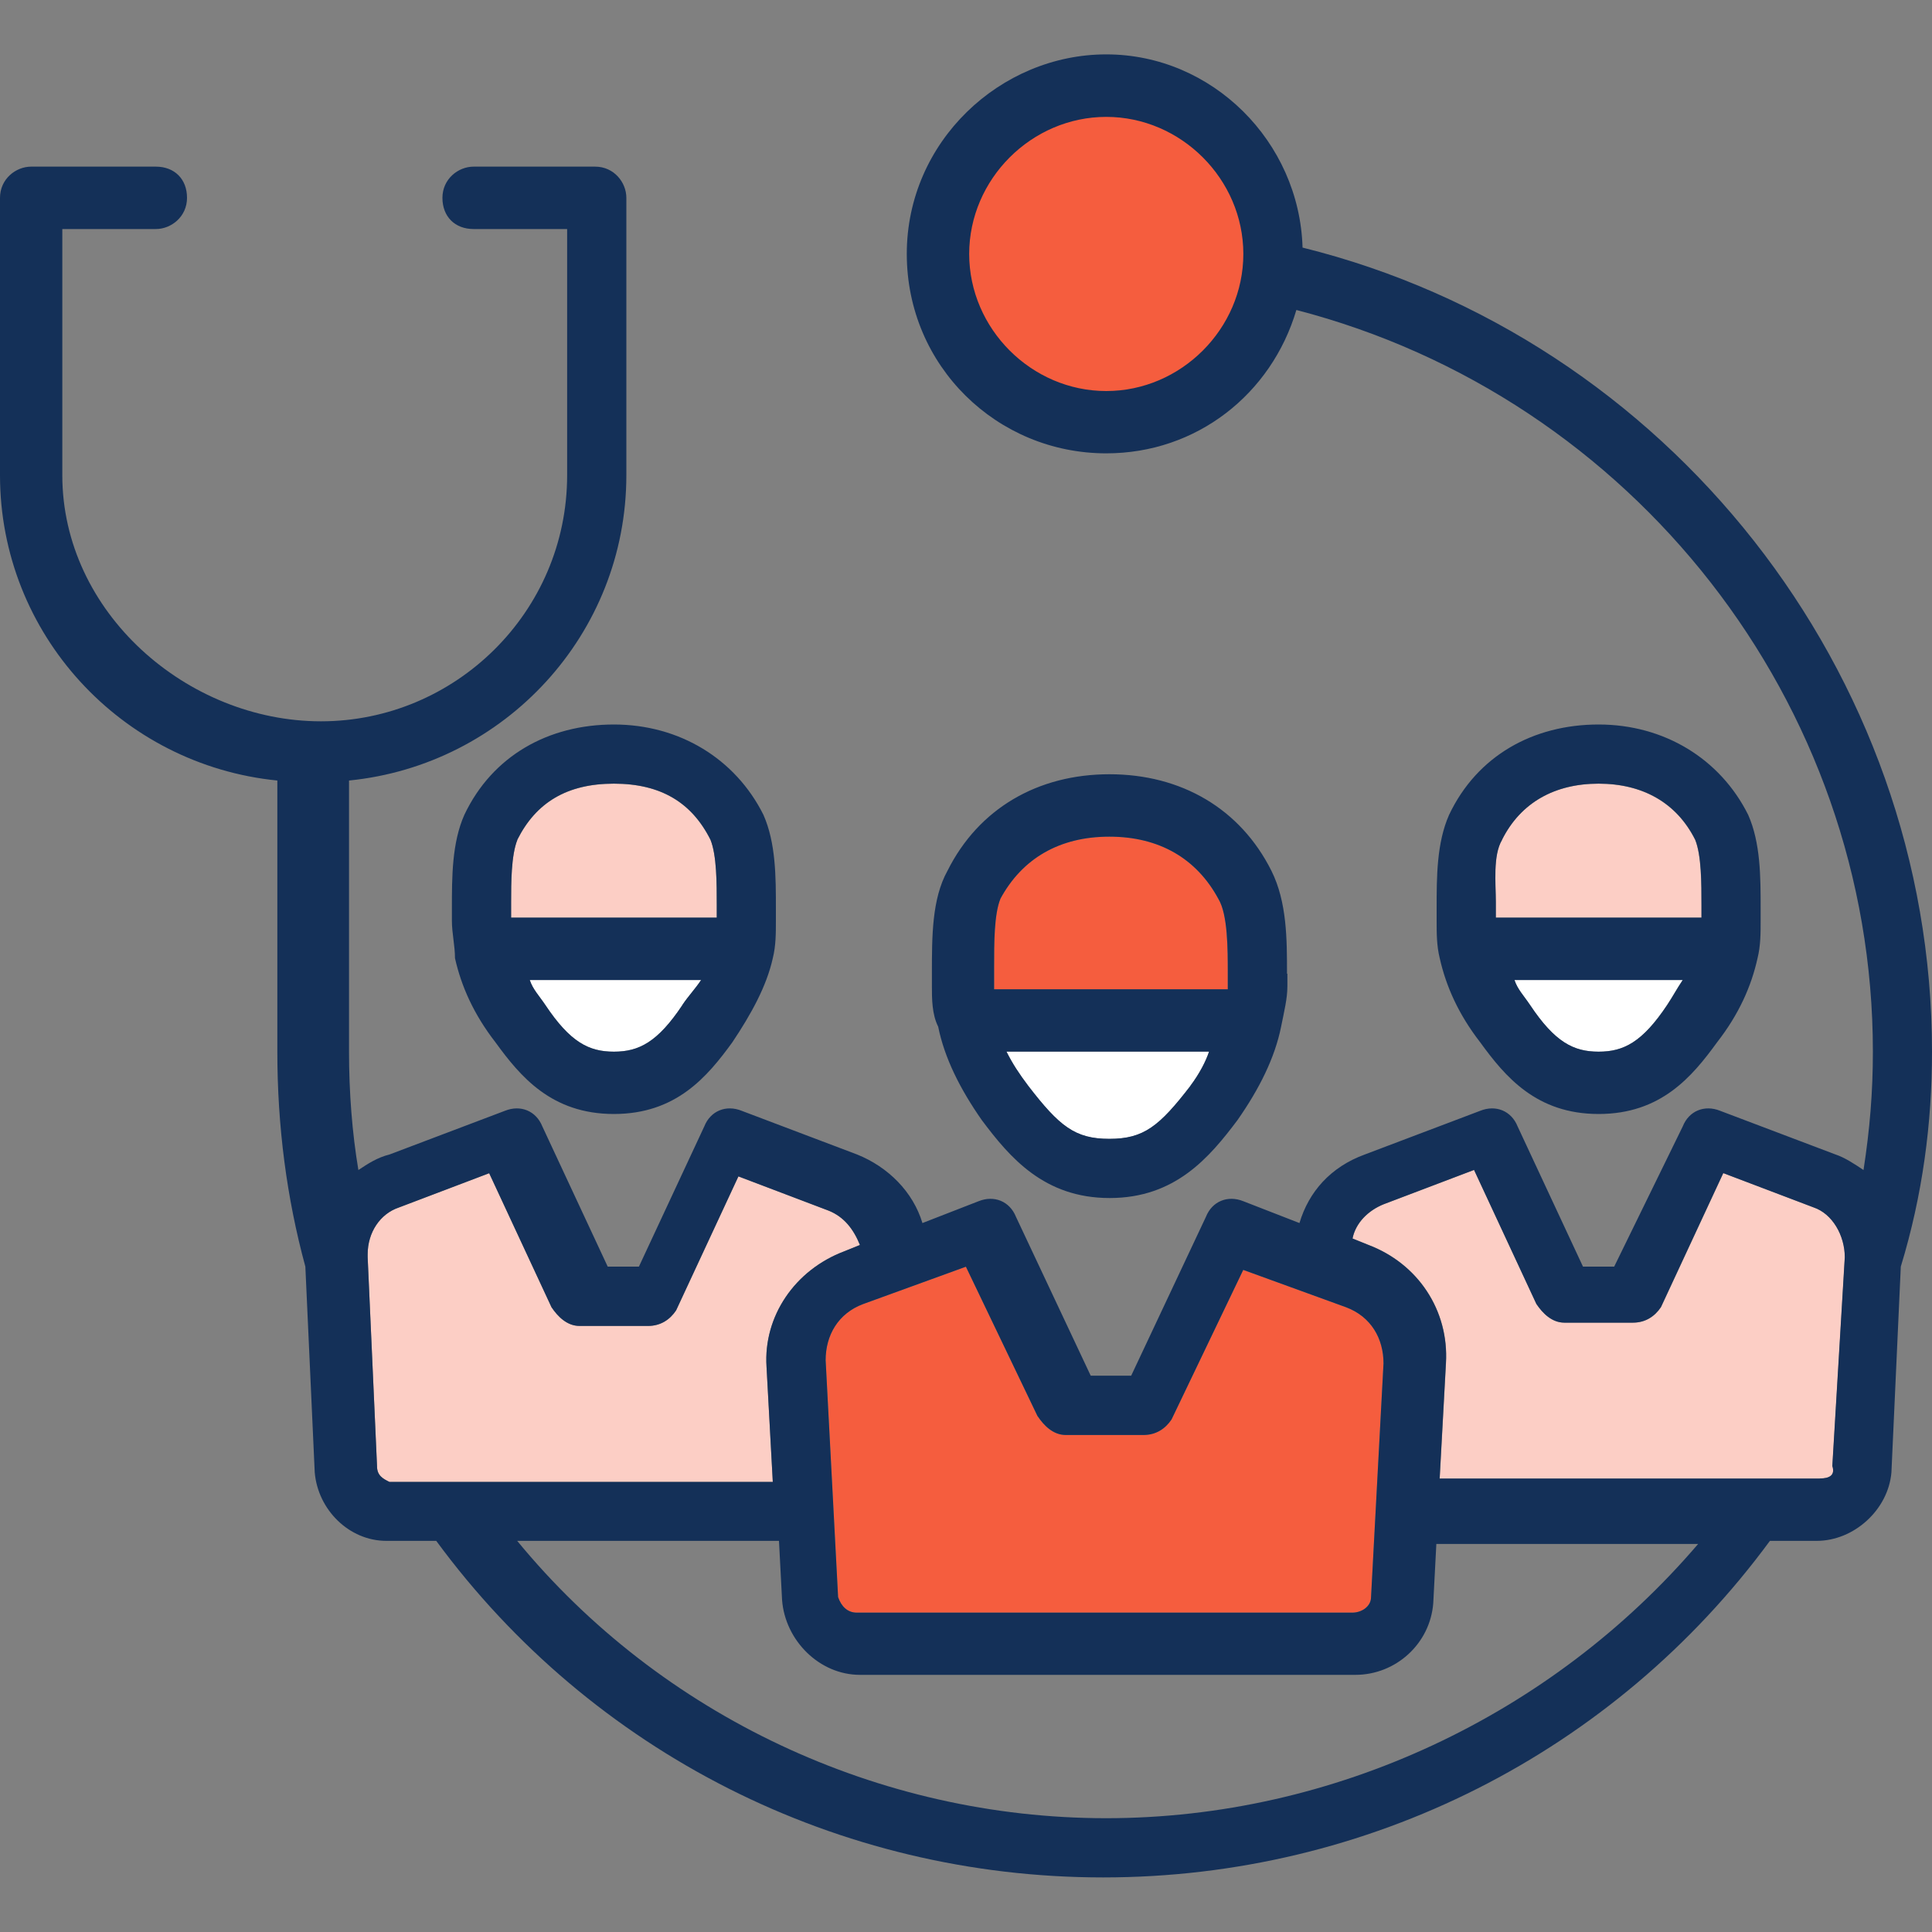
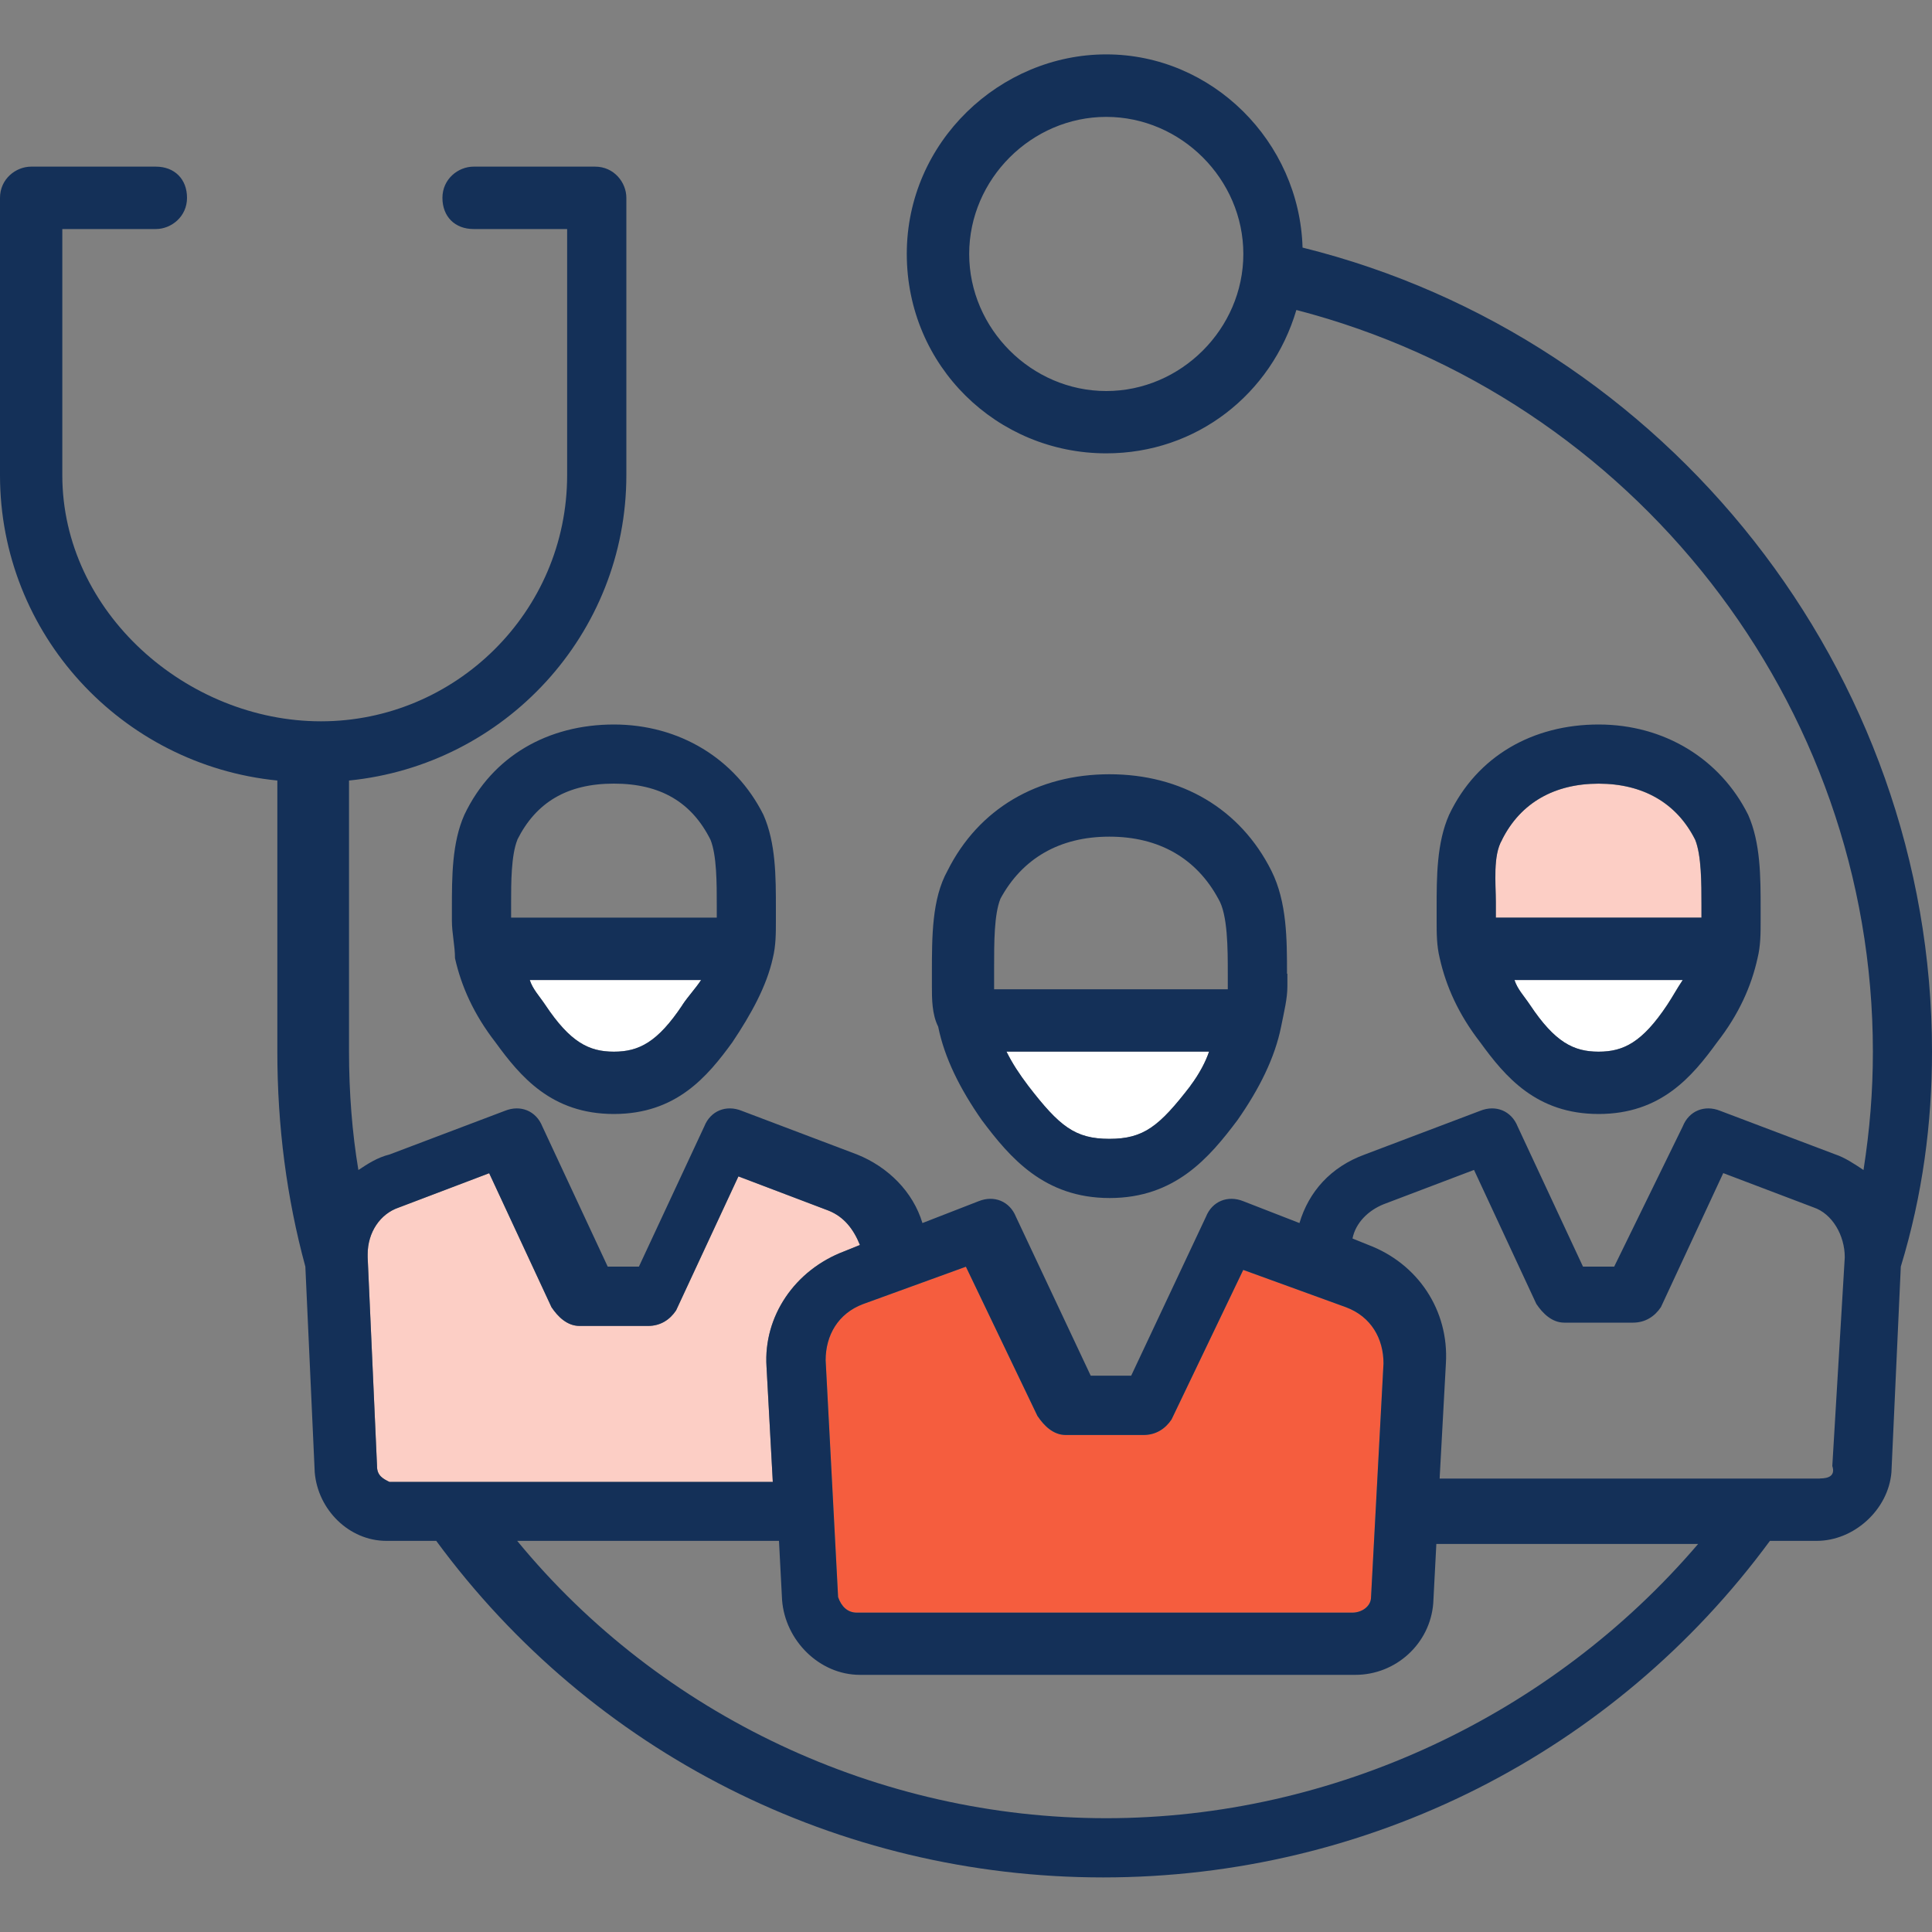
<svg xmlns="http://www.w3.org/2000/svg" id="Layer_1" data-name="Layer 1" viewBox="0 0 200 200">
  <rect x="0" y="0" width="200" height="200" fill="#808080" stroke="none" />
  <defs>
    <style>
      .cls-1 {
        fill: none;
      }

      .cls-1, .cls-2, .cls-3, .cls-4, .cls-5 {
        stroke-width: 0px;
      }

      .cls-2 {
        fill: #f55d3e;
      }

      .cls-3 {
        fill: #fff;
      }

      .cls-4 {
        fill: #fccec5;
      }

      .cls-5 {
        fill: #143058;
      }
    </style>
  </defs>
  <rect class="cls-1" width="200" height="200" />
  <g id="Layer_1-2" data-name="Layer 1">
-     <circle class="cls-2" cx="114.52" cy="26.29" r="15.81" />
    <path class="cls-4" d="m155.48,86.94c1.94-3.87,5.48-5.81,10-5.81s8.06,1.94,10,5.81c.65,1.61.65,4.52.65,6.77v1.29h-21.29v-1.61c0-1.94-.32-4.84.65-6.45h0Z" />
    <path class="cls-3" d="m172.58,104.03c-2.58,3.87-4.52,4.84-7.1,4.84s-4.52-.97-7.1-4.84c-.65-.97-1.29-1.61-1.61-2.58h17.42c-.65.97-.97,1.61-1.61,2.58Z" />
    <path class="cls-3" d="m70.65,104.03c-2.58,3.87-4.52,4.84-7.1,4.84s-4.52-.97-7.1-4.84c-.65-.97-1.29-1.61-1.61-2.58h17.74c-.65.97-1.29,1.61-1.94,2.58Z" />
-     <path class="cls-4" d="m53.55,86.94c1.94-3.87,5.16-5.81,10-5.81s8.06,1.94,10,5.81c.65,1.61.65,4.52.65,6.77v1.29h-21.29v-1.61c0-1.94,0-4.84.65-6.45Z" />
-     <path class="cls-2" d="m103.55,93.06c2.26-4.19,6.13-6.45,11.29-6.45s9.03,2.26,11.29,6.45c.97,1.61.97,5.16.97,7.74v1.61h-24.19v-2.26c0-2.58,0-5.48.65-7.1h0Z" />
    <path class="cls-3" d="m123.23,112.42c-3.23,4.19-4.84,5.48-8.39,5.48s-5.16-1.29-8.39-5.48c-.97-1.29-1.61-2.26-2.26-3.55h20.97c-.32.97-.97,2.26-1.94,3.55h0Z" />
-     <path class="cls-2" d="m107.42,146.61c.65.97,1.61,1.94,2.9,1.94h8.06c1.29,0,2.26-.65,2.9-1.61l7.42-15.48,10.65,3.87c2.58.97,3.87,3.23,3.87,5.81l-1.29,24.19c0,.97-.97,1.61-1.94,1.61h-51.29c-.97,0-1.61-.65-1.94-1.61l-1.29-24.52c0-2.58,1.29-4.84,3.87-5.81l10.65-3.87,7.42,15.48h0Z" />
+     <path class="cls-2" d="m107.42,146.61c.65.97,1.61,1.94,2.9,1.94h8.06c1.29,0,2.26-.65,2.9-1.61l7.42-15.48,10.65,3.87c2.58.97,3.87,3.23,3.87,5.81l-1.29,24.19c0,.97-.97,1.61-1.94,1.61h-51.29c-.97,0-1.61-.65-1.94-1.61l-1.29-24.52c0-2.58,1.29-4.84,3.87-5.81l10.65-3.87,7.42,15.48h0" />
    <path class="cls-4" d="m39.03,151.77l-.97-21.61v-.32c0-2.26,1.29-4.19,3.23-4.84l9.35-3.55,6.45,13.87c.65.97,1.61,1.94,2.9,1.94h7.1c1.29,0,2.26-.65,2.9-1.61l6.45-13.87,9.35,3.55c1.61.65,2.58,1.94,3.23,3.55l-1.61.65c-5.16,1.94-8.39,6.77-8.06,11.94l.65,11.94h-39.68c-.65-.32-1.29-.65-1.29-1.61Z" />
-     <path class="cls-4" d="m188.39,153.06h-39.35l.65-11.94c.32-5.48-2.9-10.32-8.06-12.26l-1.61-.65c.32-1.61,1.61-2.9,3.23-3.55l9.35-3.55,6.45,13.87c.65.97,1.61,1.94,2.9,1.94h7.1c1.29,0,2.26-.65,2.9-1.61l6.45-13.87,9.35,3.55c1.94.65,3.23,2.9,3.23,5.16l-1.29,21.61c.32.97-.32,1.29-1.29,1.29h0Z" />
    <path class="cls-5" d="m182.26,94.03c0-3.23,0-6.77-1.29-9.68-2.9-5.81-8.71-9.35-15.48-9.35s-12.58,3.23-15.48,9.35c-1.29,2.9-1.29,6.45-1.29,9.68v1.29c0,1.29,0,2.58.32,3.87h0c.65,2.9,1.94,5.81,4.19,8.71,2.58,3.55,5.81,7.42,12.26,7.42s9.68-3.87,12.26-7.42c2.26-2.9,3.55-5.81,4.19-8.71h0c.32-1.29.32-2.58.32-3.87v-1.29h0Zm-26.77-7.1c1.94-3.87,5.48-5.81,10-5.81s8.06,1.94,10,5.81c.65,1.61.65,4.52.65,6.77v1.29h-21.29v-1.61c0-1.94-.32-4.84.65-6.45h0Zm17.1,17.1c-2.58,3.87-4.52,4.84-7.1,4.84s-4.52-.97-7.1-4.84c-.65-.97-1.29-1.61-1.61-2.58h17.42c-.65.97-.97,1.61-1.61,2.58Zm-124.52-19.68c-1.29,2.9-1.29,6.45-1.29,9.68v1.29c0,1.29.32,2.58.32,3.87h0c.65,2.9,1.94,5.81,4.19,8.71,2.58,3.55,5.81,7.42,12.26,7.42s9.68-3.87,12.26-7.42c1.94-2.9,3.55-5.81,4.19-8.71h0c.32-1.29.32-2.58.32-3.87v-1.29c0-3.23,0-6.77-1.29-9.68-2.9-5.81-8.71-9.35-15.48-9.35s-12.58,3.23-15.48,9.35h0Zm22.58,19.68c-2.58,3.87-4.52,4.84-7.1,4.84s-4.52-.97-7.1-4.84c-.65-.97-1.29-1.61-1.61-2.58h17.74c-.65.97-1.29,1.61-1.94,2.58Zm-17.1-17.1c1.94-3.87,5.16-5.81,10-5.81s8.06,1.94,10,5.81c.65,1.61.65,4.52.65,6.77v1.29h-21.29v-1.61c0-1.94,0-4.84.65-6.45Zm79.68,13.87c0-3.55,0-7.42-1.61-10.65-3.23-6.45-9.35-10-16.77-10s-13.55,3.55-16.77,10c-1.61,2.9-1.61,6.77-1.61,10.65v1.29c0,1.29,0,2.9.65,4.19h0c.65,3.23,2.26,6.45,4.52,9.68,2.9,3.87,6.45,8.06,13.23,8.06s10.32-4.19,13.23-8.06c2.26-3.23,3.87-6.45,4.52-9.68h0c.32-1.61.65-2.9.65-4.19v-1.29h0Zm-29.68-7.74c2.26-4.19,6.13-6.45,11.29-6.45s9.03,2.26,11.29,6.45c.97,1.61.97,5.16.97,7.74v1.61h-24.19v-2.26c0-2.58,0-5.48.65-7.1h0Zm19.68,19.35c-3.23,4.19-4.84,5.48-8.39,5.48s-5.16-1.29-8.39-5.48c-.97-1.29-1.61-2.26-2.26-3.55h20.97c-.32.97-.97,2.26-1.94,3.55h0Zm76.77-3.55c0-39.35-27.42-73.87-65.16-83.23-.32-10.97-9.35-20-20.32-20s-20.65,9.03-20.65,20.65,9.35,20.65,20.65,20.65c9.35,0,17.1-6.13,19.68-14.84,34.84,9.03,59.68,40.65,59.68,76.77,0,4.19-.32,8.06-.97,12.26-.97-.65-1.94-1.29-2.9-1.61l-11.94-4.52c-1.61-.65-3.23,0-3.87,1.61l-7.1,14.52h-3.23l-6.77-14.52c-.65-1.61-2.26-2.26-3.87-1.61l-11.94,4.52c-3.55,1.29-5.81,3.87-6.77,7.1l-5.81-2.26c-1.61-.65-3.23,0-3.87,1.61l-7.74,16.45h-4.19l-7.74-16.45c-.65-1.61-2.26-2.26-3.87-1.61l-5.81,2.26c-.97-3.23-3.55-5.81-6.77-7.1l-11.94-4.52c-1.61-.65-3.23,0-3.87,1.61l-6.77,14.52h-3.23l-6.77-14.52c-.65-1.61-2.26-2.26-3.87-1.61l-11.94,4.52c-1.29.32-2.26.97-3.23,1.61-.65-3.87-.97-8.06-.97-12.26v-28.06c16.13-1.61,28.71-15.16,28.71-31.61v-28.71c0-1.61-1.29-3.23-3.23-3.23h-12.58c-1.61,0-3.23,1.29-3.23,3.23s1.29,3.23,3.23,3.23h9.68v25.48c0,14.19-11.61,25.48-25.48,25.48S6.45,63.39,6.45,49.19v-25.48h9.68c1.61,0,3.23-1.29,3.23-3.23s-1.29-3.23-3.23-3.23H3.23c-1.61,0-3.23,1.29-3.23,3.23v28.71c0,16.45,12.58,30,28.71,31.61v28.06c0,7.74.97,15.16,2.9,22.26l.97,21.29c.32,3.87,3.55,7.1,7.42,7.1h5.16c16.13,21.94,41.61,34.84,69.03,34.84s52.9-12.9,69.03-34.84h4.84c3.87,0,7.42-3.23,7.74-7.1l.97-21.29c2.26-7.42,3.23-14.84,3.23-22.26h0ZM114.52,40.48c-7.74,0-14.19-6.45-14.19-14.19s6.45-14.19,14.19-14.19,14.19,6.45,14.19,14.19-6.45,14.19-14.19,14.19Zm-7.1,106.13c.65.97,1.61,1.94,2.9,1.94h8.06c1.29,0,2.26-.65,2.9-1.61l7.42-15.48,10.65,3.87c2.58.97,3.87,3.23,3.87,5.81l-1.29,24.19c0,.97-.97,1.61-1.94,1.61h-51.29c-.97,0-1.61-.65-1.94-1.61l-1.29-24.52c0-2.58,1.29-4.84,3.87-5.81l10.65-3.87,7.42,15.48h0Zm-68.39,5.16l-.97-21.61v-.32c0-2.26,1.29-4.19,3.23-4.84l9.35-3.55,6.45,13.87c.65.97,1.61,1.94,2.9,1.94h7.1c1.29,0,2.26-.65,2.9-1.61l6.45-13.87,9.35,3.55c1.61.65,2.58,1.94,3.23,3.55l-1.61.65c-5.16,1.94-8.39,6.77-8.06,11.94l.65,11.94h-39.68c-.65-.32-1.29-.65-1.29-1.61Zm75.48,36.45c-23.55,0-46.13-10.65-60.97-28.71h27.1l.32,6.13c.32,4.19,3.87,7.74,8.06,7.74h51.29c4.19,0,7.74-3.23,8.06-7.42l.32-6.13h27.1c-15.16,17.74-37.74,28.39-61.29,28.39h0Zm73.87-35.16h-39.35l.65-11.94c.32-5.48-2.9-10.32-8.06-12.26l-1.61-.65c.32-1.61,1.61-2.9,3.23-3.55l9.35-3.55,6.45,13.87c.65.97,1.61,1.94,2.9,1.94h7.1c1.29,0,2.26-.65,2.9-1.61l6.45-13.87,9.35,3.55c1.94.65,3.23,2.9,3.23,5.16l-1.29,21.61c.32.97-.32,1.29-1.29,1.29h0Z" />
  </g>
</svg>